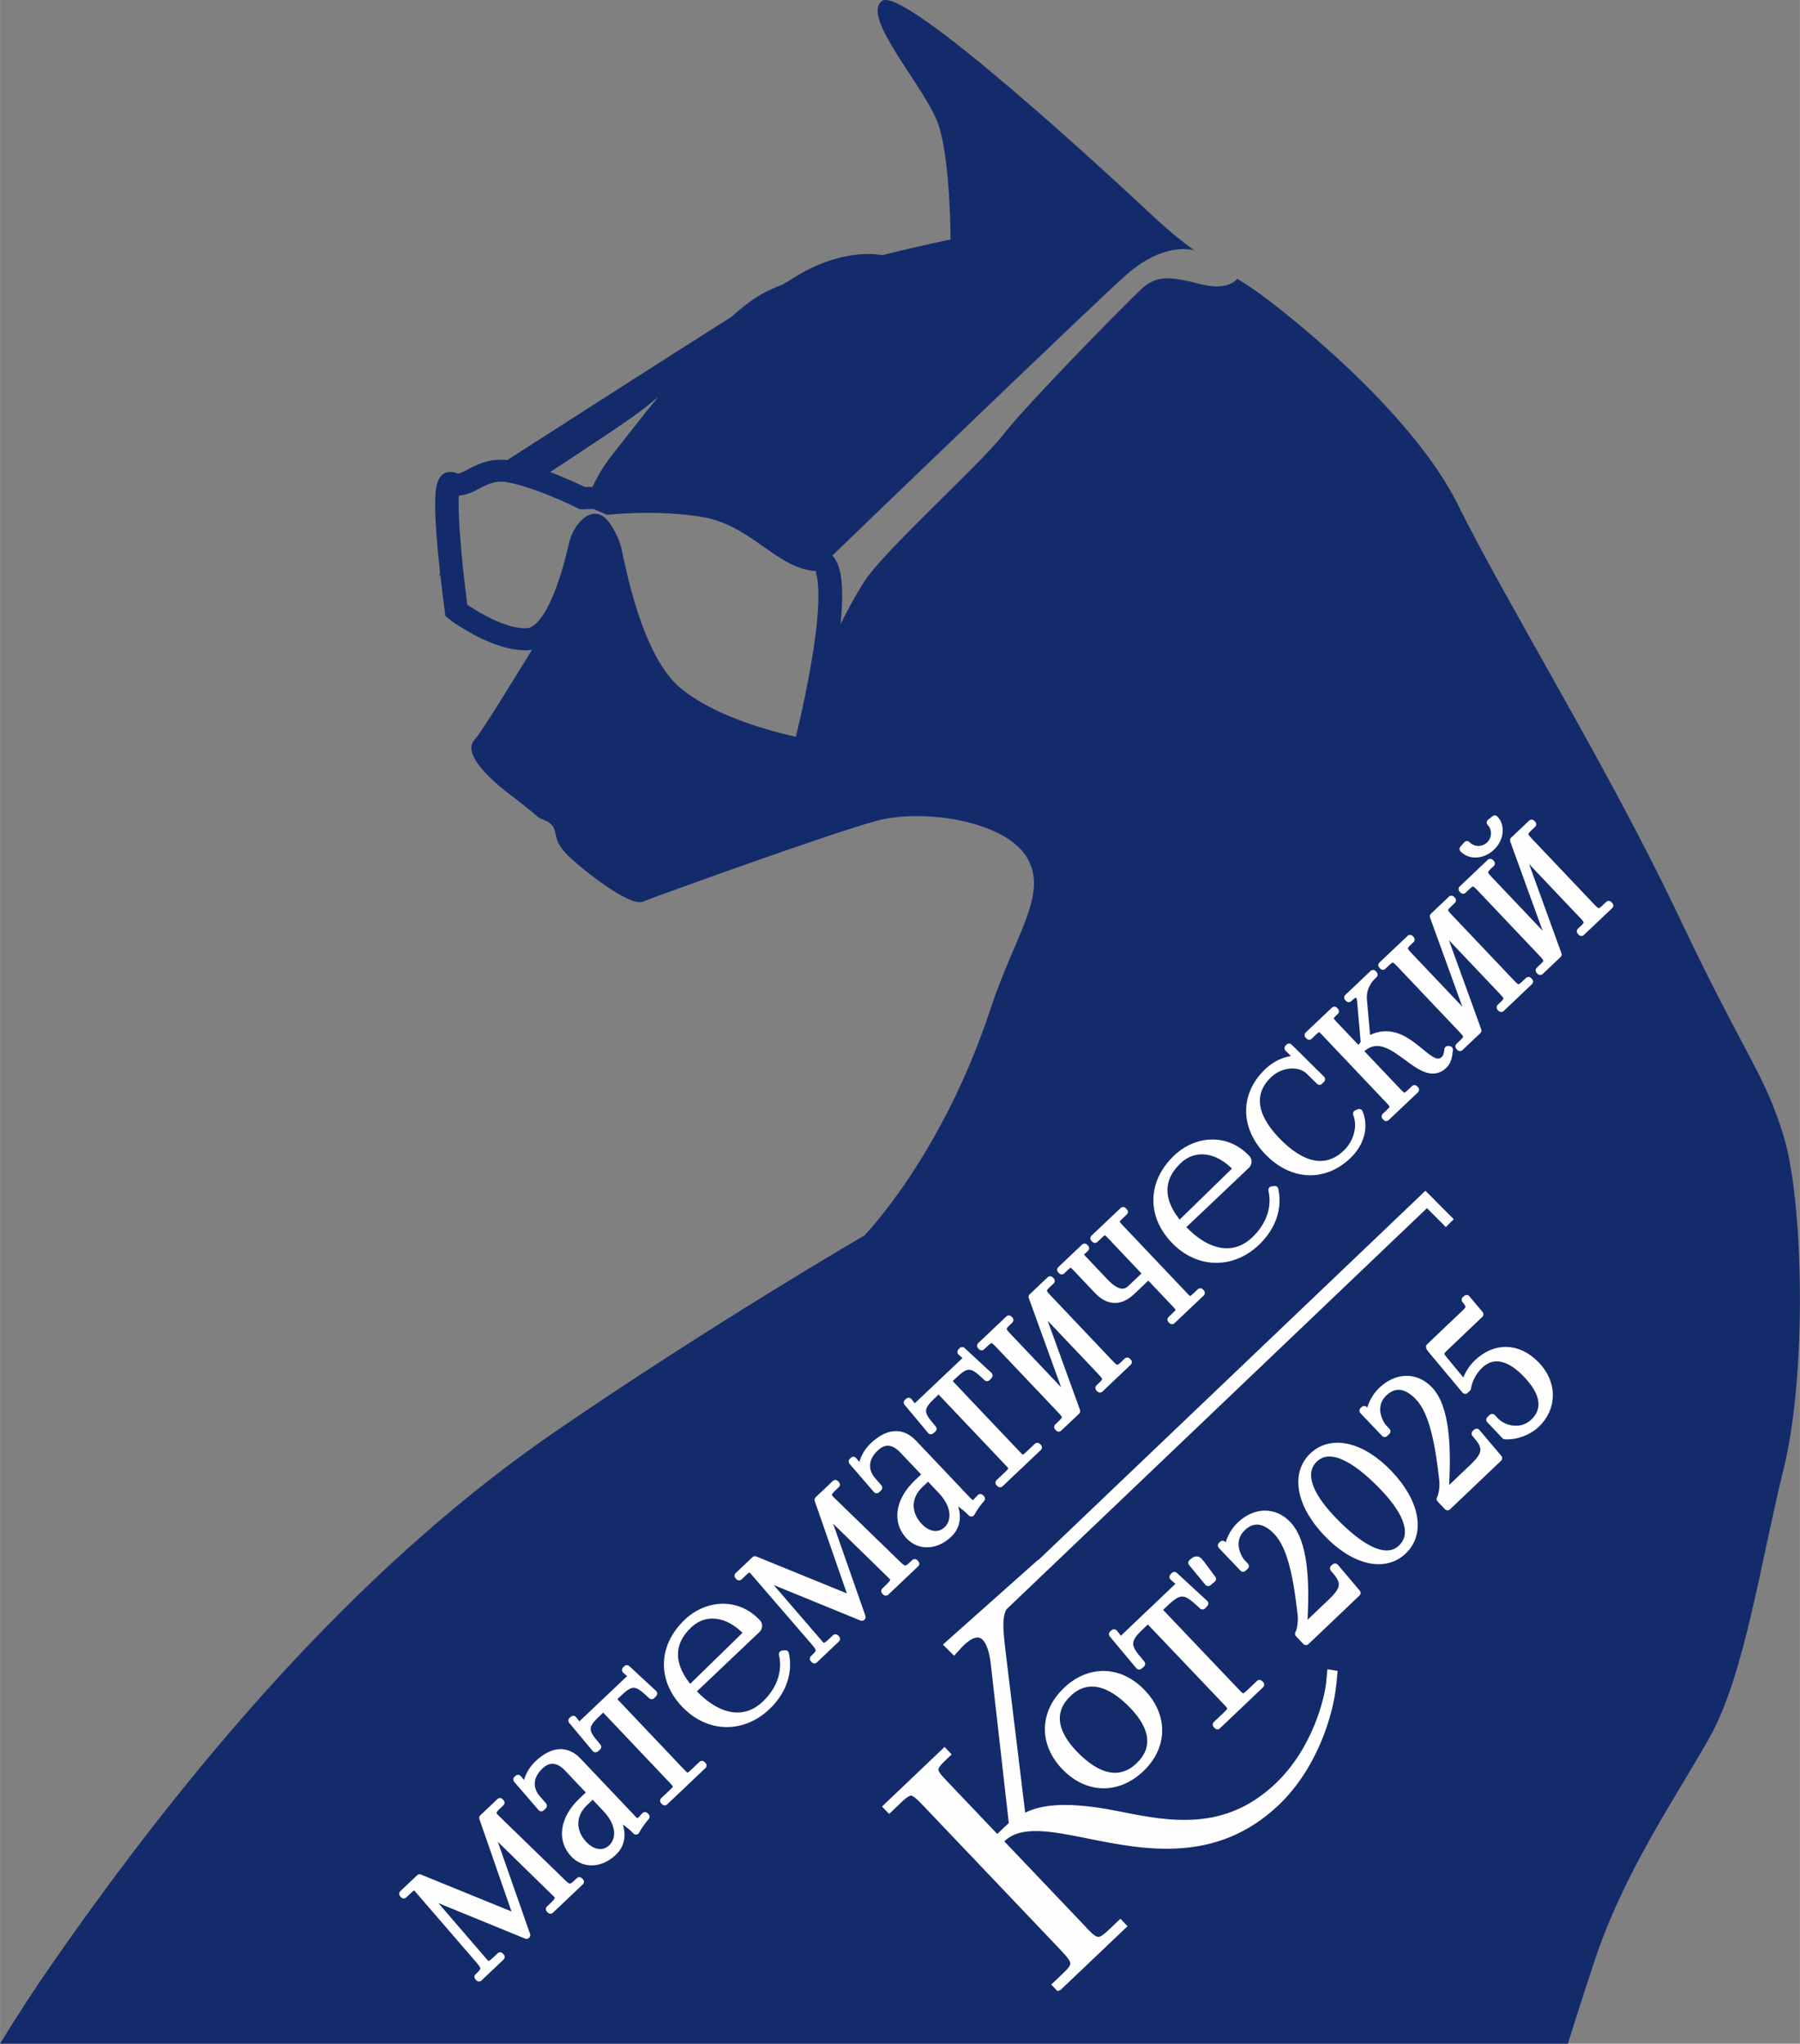
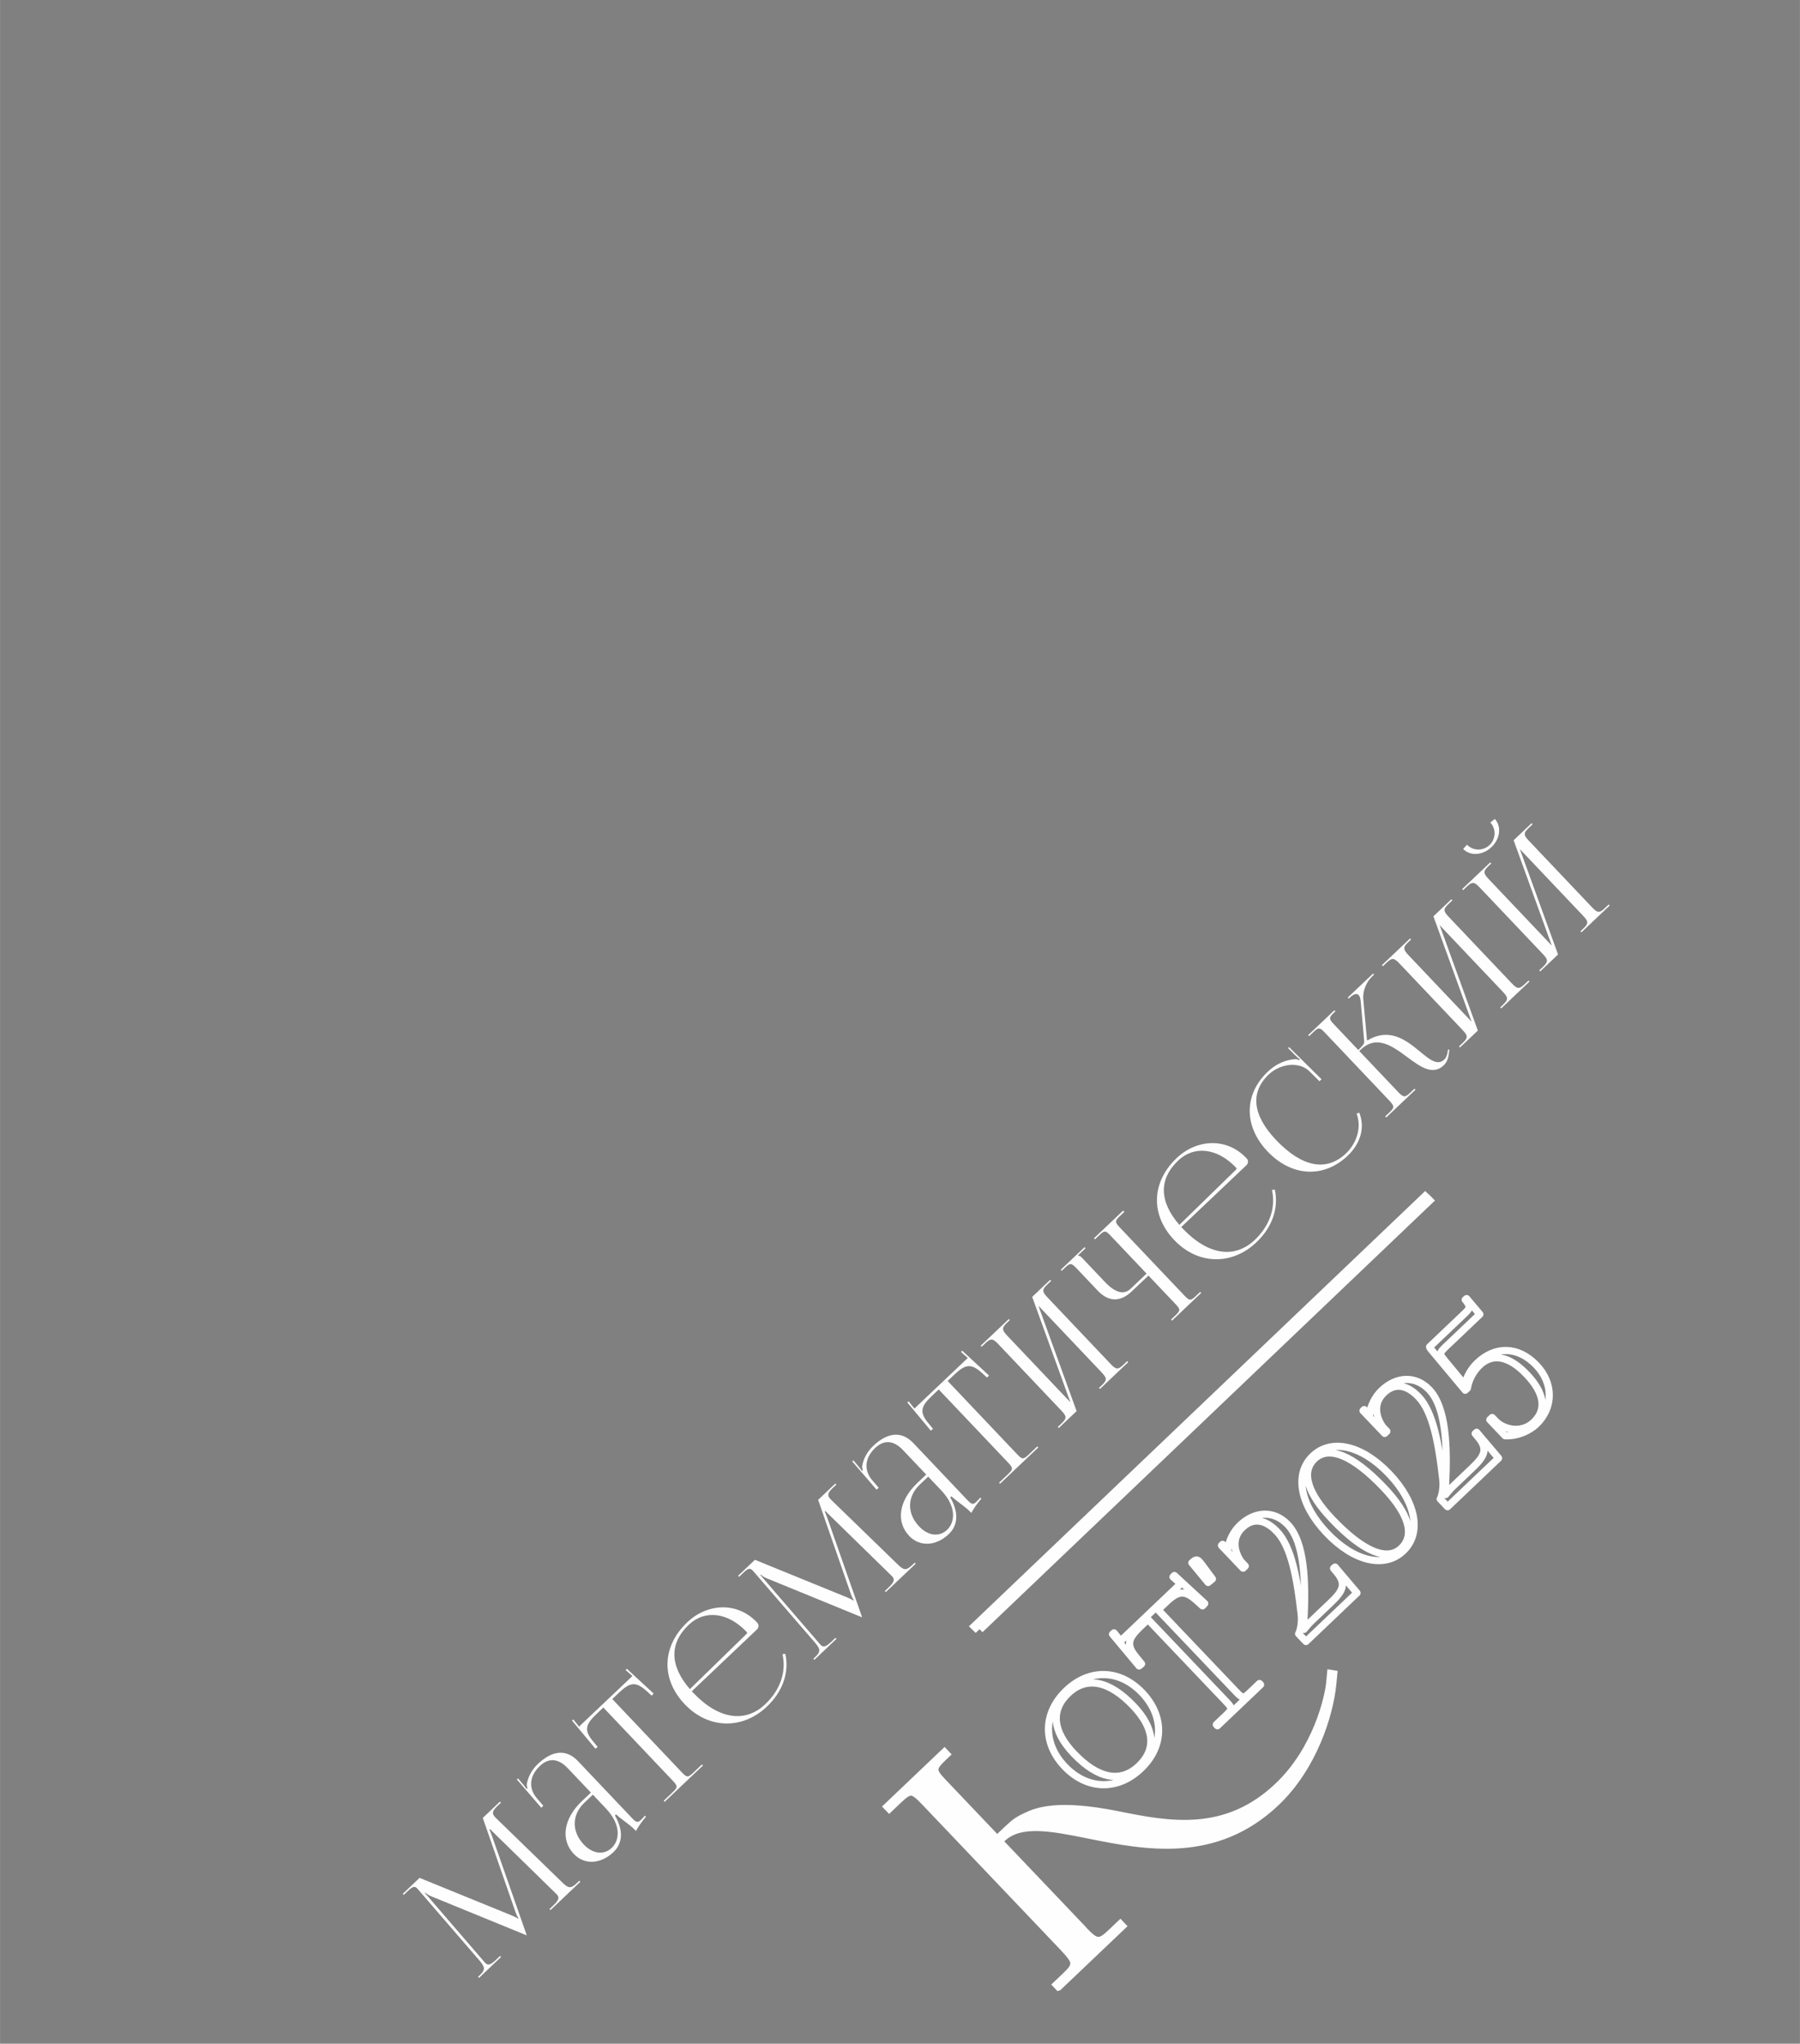
<svg xmlns="http://www.w3.org/2000/svg" xml:space="preserve" width="19.093mm" height="21.679mm" version="1.1" style="shape-rendering:geometricPrecision; text-rendering:geometricPrecision; image-rendering:optimizeQuality; fill-rule:evenodd; clip-rule:evenodd" viewBox="0 0 2129.8 2418.37">
  <rect x="0" y="0" width="2129.8" height="2418.37" fill="#808080" stroke="none" />
  <defs>
    <style type="text/css">
   
    .str1 {stroke:#FEFEFE;stroke-width:8.5;stroke-miterlimit:22.926}
    .str0 {stroke:#FEFEFE;stroke-width:8.5;stroke-linejoin:round;stroke-miterlimit:22.926}
    .fil1 {fill:none;fill-rule:nonzero}
    .fil3 {fill:#FEFEFE}
    .fil0 {fill:#142B6B;fill-rule:nonzero}
    .fil2 {fill:#FEFEFE;fill-rule:nonzero}
   
  </style>
  </defs>
  <g id="Слой_x0020_1">
    <g>
-       <path class="fil0" d="M1855.28 2418.37l-1855.28 0c20.39,-33.29 40.82,-64.69 61.1,-93.88 213.05,-306.79 411,-503.59 596.58,-630.94 185.58,-127.34 364.97,-231.53 364.97,-231.53 0,0 91.71,-93.58 149.21,-267.7 29.49,-89.35 68.85,-136.06 43.33,-179.46 -25.51,-43.42 -122.95,-58.61 -178.62,-43.42 -55.68,15.19 -260.6,89.23 -276.05,95.51 -15.45,6.27 -70.47,-37.07 -88.15,-54.27 -17.69,-17.19 -13.04,-25.9 -17.69,-33.99 -4.65,-8.08 -14.08,-7.99 -19.43,-12.98 -5.34,-5 -27.83,-22.48 -27.83,-22.48 0,0 -65.06,-46 -46.39,-67.3 10.62,-12.1 43.95,-67.67 68.44,-106.99 -1.25,0.19 -2.52,0.32 -3.8,0.4 -1.83,0.11 -3.86,0.15 -6.07,0.1 -2.14,-0.06 -4.15,-0.19 -6.05,-0.37l-0.06 0c-2.25,-0.22 -4.24,-0.48 -5.9,-0.76l0 -0.01c-1.6,-0.27 -3.59,-0.68 -5.9,-1.19 -2,-0.46 -3.86,-0.91 -5.54,-1.39 -1.81,-0.49 -3.73,-1.07 -5.71,-1.72 -2.05,-0.67 -3.82,-1.28 -5.31,-1.83 -1.61,-0.59 -3.39,-1.28 -5.34,-2.09 -3.46,-1.41 -6.75,-2.88 -9.87,-4.36l-0.06 0c-2.76,-1.31 -5.85,-2.89 -9.1,-4.62 -2.45,-1.32 -5.03,-2.76 -7.6,-4.25 -2.86,-1.65 -5.39,-3.19 -7.59,-4.56 -2.25,-1.41 -4.18,-2.65 -5.79,-3.73l0.02 -0.02c-2.42,-1.61 -3.71,-2.48 -4.37,-2.93 -2.99,-2.1 -5.09,-3.74 -5.09,-3.75l-3.51 -3.28 -0.46 -4.75c0,-0.03 -1.24,-8.58 -3.05,-23.26 -0.68,-5.59 -1.48,-12.48 -2.4,-20.74 -1.1,1.68 -1.7,2.6 -1.7,2.6 0,0 0.58,-1.82 1.44,-4.87l-0.48 -4.4c-0.99,-9.28 -1.89,-18.02 -2.52,-25.1 -0.87,-9.78 -1.65,-20.06 -2.2,-30.33 -0.45,-8.34 -0.67,-16.25 -0.6,-23.29 0.09,-8.1 0.61,-14.9 1.71,-19.71 2.77,-12.21 9.39,-18.14 20.93,-15.71l0.22 0.06 0.16 0.03 1.04 0.26 0.17 0.04 0.98 0.36 0.17 0.07 0.27 0.1 0.18 0.08 0.48 0.2 0.07 0.02 0 0 0.38 0.15 0.18 0.04 0 0.01c0.15,0.01 0.36,-0.01 0.61,-0.06 0.77,-0.11 1.75,-0.44 2.88,-0.88 2.39,-0.96 5.12,-2.39 8.03,-3.9l-0.02 -0.02c1.09,-0.57 2.29,-1.19 4.27,-2.2 2.84,-1.44 5.8,-2.86 8.88,-4.11l0.02 0.04c3.54,-1.44 7.15,-2.68 10.8,-3.55l0.01 0.06c4.07,-0.98 8.39,-1.63 12.97,-1.8 3.19,-0.12 6.53,-0.02 9.98,0.36 76.19,-48.89 188.6,-120.91 265.4,-169.6 13.7,-12.28 26.79,-22.18 38.72,-28.48 6.02,-3.19 13.5,-6.45 22.01,-9.74 8.22,-5.12 14.64,-9.05 18.77,-11.49 41.29,-24.42 78.82,-26.76 98.7,-23.15 44.35,-10.98 80.89,-18.57 80.89,-18.57 0,0 0,-91.17 -13.91,-134.58 -13.93,-43.42 -92.86,-128.16 -67.29,-147.61 25.59,-19.44 271.42,208.38 322.45,256.12 16.64,15.58 32.31,28.16 46.9,38.79 -16.76,-3.92 -46.96,-0.35 -80.08,29.03 -38.03,33.71 -306.09,291.94 -347.92,332.26 3.25,3.46 5.73,7.98 7.53,13.42 2.8,8.44 4.02,19.82 4.06,33 0.04,10.58 -0.67,22.34 -1.9,34.67 7.16,-14.42 16.73,-32.38 27.66,-49.6 23.89,-37.59 135.74,-137.16 165.05,-174.76 29.32,-37.59 144.41,-154.44 162.88,-171.72 18.47,-17.27 34.75,-15.24 70.58,-6.09 28.18,7.18 39.67,-2.11 43.3,-6.41 8.99,5.67 17.3,10.98 24.88,16.43 30.16,21.7 180.95,138.92 236.62,251.79 55.68,112.87 178.62,312.57 259.81,484.04 81.19,171.48 102.06,186.67 125.26,262.65 23.19,75.97 27.83,280.01 0,392.87 -27.84,112.88 -46.39,245.29 -88.15,319.08 -41.75,73.8 -102.07,160.63 -136.86,266.99 -9.52,29.07 -20.06,61.22 -30.32,94.63zm-1165.42 -1815.84l-3.57 0.17 -3.27 -1.54c-0.01,0 -3.26,-1.64 -8.73,-4.22 -2.35,-1.1 -5.73,-2.64 -10.58,-4.79 -2.96,-1.31 -6.48,-2.81 -10.6,-4.51 -4.7,-1.95 -9.43,-3.84 -13.96,-5.53l0 -0.01c-4.12,-1.54 -8.48,-3.09 -13.04,-4.6l-0.21 -0.07 -0.2 -0.07 -0.2 -0.07 -0.64 -0.2 -0.2 -0.07 -0.21 -0.07 -0.2 -0.07 -0.21 -0.07 -0.07 -0.02c-3.73,-1.18 -7.55,-2.32 -11.43,-3.35 -4.45,-1.18 -8.75,-2.16 -12.76,-2.88 -3.07,-0.54 -5.88,-0.71 -8.44,-0.62 -2.62,0.1 -5.01,0.46 -7.23,0.99l0 0.06c-2.54,0.6 -4.74,1.33 -6.68,2.12l0 0.04c-2.41,0.98 -4.63,2.04 -6.72,3.09 -0.77,0.39 -2.3,1.19 -3.83,1.99l-0.06 0c-3.66,1.92 -7.12,3.74 -10.69,5.15 -3,1.19 -6.06,2.12 -9.29,2.62 -1.31,0.2 -2.61,0.32 -3.94,0.37 -0.18,2.41 -0.28,5.19 -0.31,8.24 -0.07,6.21 0.17,13.69 0.6,21.88 0.46,8.65 1.24,18.8 2.2,29.42l0.02 0.28 0.02 0.18 0.01 0.27 0.02 0.19 0.02 0.27 0.02 0.18 0.02 0.26 0.02 0.19 0.01 0.26 0.02 0.19 0.02 0.26 0.02 0.19 0.02 0.25 0.01 0.2 0.02 0.25 0.02 0.2 0.02 0.22 0.02 0.21 0.01 0.22 0.02 0.21 0.02 0.22 0.02 0.21 0.02 0.21 0.02 0.21 0.01 0.22 0.02 0.21 0.02 0.21 0.02 0.21 0.01 0.2 0.02 0.22 0.02 0.2 0.01 0.22 0.02 0.19 0.02 0.23 0.02 0.18 0.01 0.23 0.02 0.18 0.02 0.23 0.02 0.18 0.01 0.23 0.02 0.18 0.02 0.23 0.02 0.17 0.02 0.25 0.01 0.16 0.02 0.25 0.02 0.16 0.01 0.25 0.02 0.16 0.02 0.25 0.01 0.15 0.02 0.26 0.02 0.15 0.02 0.25 0.01 0.15 0.02 0.26 0.01 0.13 0.03 0.26 0.01 0.13 0.02 0.26 0.01 0.12 0.03 0.27 0.01 0.12 0.02 0.27 0.01 0.11 0.03 0.27 0 0.11 0.02 0.27 0.02 0.11 0.02 0.27 0.01 0.11 0.02 0.27 0.02 0.1 0.02 0.28 0.01 0.09 0.02 0.28 0.01 0.09 0.02 0.28 0.01 0.09 0.03 0.28 0 0.09 0.03 0.28 0.01 0.08 0.02 0.29 0.01 0.08 0.03 0.28 0 0.08 0.03 0.29 0.01 0.06 0.03 0.29 0 0.07 0.02 0.29 0.01 0.07 0.03 0.29 0 0.06 0.03 0.29 0 0.06 0.03 0.3 0.01 0.04 0.02 0.3 0.01 0.04 0.03 0.3 0 0.04 0.03 0.3 0 0.03 0.03 0.3 0 0.03 0.03 0.3 0 0.03 0.03 0.3 0 0.03 0.03 0.3 0.01 0.03 0.02 0.31 0.01 0.01 0.03 0.31 0 0.02 0.03 0.3 0 0.02 0.03 0.31 0 0.01 0.03 0.31 0 0 0.03 0.32 0 0 0.03 0.31 0 0 0.03 0.31c0.94,8.72 2.07,18.33 3.13,27.02 0.9,7.32 1.72,13.69 2.26,17.99 1.1,0.76 2.04,1.42 2.61,1.78l0.06 0c1.61,1.07 3.36,2.2 5.13,3.31 2.15,1.36 4.43,2.73 6.72,4.06 1.94,1.13 4.18,2.38 6.73,3.74 2.22,1.18 4.86,2.51 8.02,4.02l-0.01 0.02c2.79,1.32 5.62,2.58 8.41,3.71 1.25,0.51 2.72,1.08 4.37,1.7 1.7,0.62 3.16,1.13 4.33,1.52 1.36,0.44 2.82,0.88 4.41,1.32 1.56,0.44 2.98,0.8 4.24,1.08 1.06,0.23 2.44,0.5 4.22,0.79l0.04 0c1.63,0.28 2.96,0.46 3.95,0.56l0 0.01c1.43,0.13 2.71,0.22 3.83,0.25 1.07,0.03 2.29,0 3.66,-0.08 2.22,-0.13 4.46,-1.02 6.67,-2.45 2.96,-1.94 5.89,-4.85 8.75,-8.46 3.28,-4.16 6.32,-9.07 9.12,-14.4 2.84,-5.41 5.56,-11.56 8.09,-18 2.62,-6.64 4.89,-13.23 6.85,-19.48 2.01,-6.39 3.75,-12.57 5.24,-18.15 1.82,-6.85 3.15,-12.3 4.12,-16.35 0.83,-3.39 1.43,-5.9 1.91,-7.51 0.62,-2.14 1.31,-4.03 1.99,-5.64l0.06 0c0.93,-2.19 1.81,-3.99 2.62,-5.47l0.06 0c1.03,-1.83 1.97,-3.37 2.84,-4.63l0.07 -0.06 0.02 -0.04 0.02 -0.03 0.03 -0.03 0.01 -0.03 0.01 -0.01 0.02 -0.02 0.03 -0.04 0 -0.01 0.01 -0.02 0.03 -0.03 0.01 -0.01 0.01 -0.03 0.02 -0.03 0.01 -0.01 0.02 -0.02 0.02 -0.03 0.01 -0.02 0.01 -0.01 0.03 -0.03 0.01 -0.03 0.01 -0.01 0.02 -0.03 0.02 -0.03 0 0 0.02 -0.03 0.03 -0.03 0 -0.01 0.02 -0.02 0.02 -0.04 0.02 -0.03 0.03 -0.03 0.02 -0.03 0.02 -0.03 0 -0.01 0.02 -0.03 0.02 -0.02 0.01 -0.02 0.02 -0.02 0.02 -0.03 0.01 -0.01 0.01 -0.02 0.02 -0.03 0.01 -0.01 0.02 -0.02 0.02 -0.03 0.02 -0.02 0 -0.01 0.02 -0.03 0.02 -0.03 0.01 0 0.02 -0.04 0.02 -0.02 0 -0.01 0.02 -0.02 0.02 -0.03 0.03 -0.04 0.02 -0.03 0.02 -0.03 0.03 -0.03 0 0 0.01 -0.03 0.03 -0.03 0 0 0.02 -0.03 0.02 -0.03 0.01 0 0.02 -0.03 0.01 -0.03 0.02 -0.01 0.01 -0.02 0.02 -0.03 0.01 -0.01 0.01 -0.02 0.03 -0.03 0.01 -0.01 0 -0.02 0.03 -0.02 0.02 -0.03 0 0 0.02 -0.03 0.02 -0.03 0.01 0 0.02 -0.03 0.02 -0.03 0.02 -0.03 0.02 -0.03 0 0 0.03 -0.03c0.57,-0.76 1.14,-1.47 1.67,-2.09 1.07,-1.27 2.23,-2.49 3.44,-3.63 1.29,-1.22 2.63,-2.3 3.93,-3.2 1.73,-1.19 3.51,-2.14 5.3,-2.78 3.23,-1.18 6.53,-1.47 9.74,-0.76l0.06 0.06c2.6,0.59 5.08,1.84 7.34,3.68l0.01 0c1.17,0.96 2.42,2.18 3.66,3.6l0.07 0.04c1.06,1.22 2.13,2.58 3.16,4.04l-0.01 0c0.88,1.24 1.87,2.74 2.91,4.44l0.06 0.06c0.88,1.46 1.89,3.23 2.96,5.28l0.06 0c0.84,1.62 1.73,3.45 2.63,5.51l0 0.04c1.03,2.3 1.9,4.43 2.53,6.27 0.6,1.72 1.24,3.84 1.89,6.35l0.06 0c0.46,1.78 1.07,4.65 1.89,8.51 1.1,5.18 2.6,12.17 4.31,19.5 1.6,6.88 3.5,14.61 5.69,22.73 2.32,8.59 4.87,17.39 7.62,25.79 2.78,8.51 6.03,17.51 9.84,26.81 3.64,8.87 7.63,17.52 11.98,25.56 4.33,7.99 9.11,15.55 14.39,22.37 5.05,6.51 10.52,12.25 16.4,16.86 2.22,1.75 4.42,3.39 6.57,4.93 1.97,1.41 4.27,2.96 6.85,4.63l-0.02 0.02c2.55,1.66 4.94,3.15 7.15,4.47 2.38,1.41 4.85,2.82 7.4,4.22 2.07,1.14 4.64,2.48 7.62,3.98 3.19,1.63 5.77,2.89 7.78,3.84 2.51,1.18 5.14,2.36 7.86,3.56 2.38,1.05 5.1,2.19 8.11,3.41 5.06,2.06 10.51,4.12 16.14,6.14 5.83,2.06 11.01,3.8 15.63,5.27 4.72,1.48 9.81,2.98 14.97,4.42 4.77,1.34 9.28,2.52 13.45,3.57 5.33,1.33 9,2.21 11.51,2.78 0.93,0.21 2.16,0.48 3.59,0.78 1.19,-4.94 2.69,-11.26 4.38,-18.64 2.23,-9.79 4.74,-21.17 7.16,-33.13 2.55,-12.59 5.09,-25.92 7.26,-39.02 2.42,-14.58 4.54,-29.43 5.97,-43.51 1.24,-12.1 1.95,-23.54 1.92,-33.57 -0.03,-10.63 -0.89,-19.43 -2.86,-25.38 -0.58,-1.74 0.77,-2.47 0.44,-2.72l-0.69 -0.03 -0.28 0 -1.06 -0.09 -0.32 -0.06 -1.04 -0.09 -0.39 -0.06 -1.05 -0.13 -0.21 0 -1.04 -0.13 -0.33 -0.06 -1.04 -0.17 -0.26 -0.06 -1.02 -0.18 -0.28 -0.04 -1.05 -0.22 -0.16 -0.04c-5.68,-1.19 -11.18,-3.1 -16.61,-5.54l-0.06 0c-4.99,-2.24 -10,-5.03 -15.08,-8.17 -6.85,-4.23 -13.49,-8.89 -20.4,-13.77 -2.13,-1.51 -4.47,-3.15 -8.11,-5.67 -4.54,-3.13 -9.3,-6.34 -14.46,-9.53 -4.87,-3.02 -9.94,-5.91 -15.19,-8.51 -5.05,-2.51 -10.37,-4.8 -15.97,-6.73 -5.54,-1.92 -11.29,-3.46 -17.22,-4.52 -6.3,-1.12 -12.85,-2.02 -19.45,-2.76l-0.06 0c-7.49,-0.83 -14.65,-1.39 -21.4,-1.75 -6.84,-0.38 -13.11,-0.58 -18.79,-0.66 -5.99,-0.07 -11.7,-0.03 -16.97,0.07 -4.79,0.09 -9.55,0.27 -13.99,0.48 -3.39,0.16 -7.2,0.4 -10.7,0.65 -6.45,0.45 -10.59,0.85 -10.6,0.85l-2.89 0 -2.87 -1.23 -13.05 -5.56 -12.38 0.54zm11.18 -26.49c6.24,-12.94 13.58,-25.32 22.38,-36.54 16.31,-20.82 35.23,-45.18 55.16,-69.61 -3.71,2.91 -6.95,5.53 -9.59,7.81 -19.97,17.07 -71.5,49.96 -117.95,80.89 4.87,1.85 9.33,3.61 13.29,5.27 3.68,1.52 7.52,3.17 11.24,4.82 3.47,1.53 7.44,3.36 11.12,5.09 2.29,1.07 4.17,1.97 5.62,2.68l8.73 -0.39zm-151.02 137.41c0,0 0.44,0.26 1.93,1.31l-5.86 7.41 -10.66 13.45 14.59 -22.17zm-19.68 18.42l9.83 -9.2 9.85 -9.21 -19.68 18.42z" />
-     </g>
+       </g>
    <g>
-       <path class="fil1 str0" d="M566.74 2340.49l26.14 -24.8 -1.15 -1.23 -4.89 4.63c-7.42,7.05 -9.94,6.6 -13.06,3.31 -0.84,-0.88 -1.74,-1.96 -2.79,-3.21l-64.05 -74.33c-2.19,-2.57 -3.09,-3.51 -4.24,-4.73l0.52 -0.51c0.4,0.4 3.11,2.72 6.91,4.27l111.45 45.61 1.31 0.56 0.27 -0.26 -0.5 -1.33 -40.5 -115.72c-1.48,-3.99 -2.72,-7.2 -3.1,-7.6l0.8 -0.77c1.42,1.47 3.35,3.51 5.79,5.83l70.43 68.82c0.85,0.8 1.63,1.56 2.35,2.31 3.05,3.22 4.02,6.03 -3.45,13.11l-4.86 4.63 1.16 1.22 35.36 -33.54 -1.16 -1.22 -2.99 2.84c-7.45,7.05 -10.18,6.07 -17.79,-1.41l-74.94 -72.77c-1.37,-1.32 -2.6,-2.47 -3.63,-3.56 -3.75,-3.95 -4.63,-6.88 1.96,-13.13l4.62 -4.37 -1.17 -1.23 -20.31 19.29 38.52 110.89c0.99,2.94 2.87,6.82 3.64,7.63l-0.67 0.64c-0.77,-0.83 -3.77,-2.34 -7.56,-3.89l-108.72 -44.34 -19.9 18.89 1.15 1.23 5.42 -5.14c5.83,-5.53 7.96,-5.18 10.88,-2.1 0.77,0.8 1.62,1.83 2.58,2.99l70.47 81.61c6.79,7.98 7.64,11.03 0.74,17.59l-2.18 2.05 1.16 1.23zm132.4 -219.25l-10.59 10.02c-21.79,20.67 -25.6,45.71 -9.56,62.61 12.64,13.35 32.04,11.82 46.67,-2.06 9.76,-9.26 13.29,-23.41 1.94,-43.53l1.35 -1.29c2.09,2.07 5.62,4.84 9.5,7.73 4.76,3.53 9.82,7.51 13,10.84l1.03 1.07c2.69,-4.9 5.95,-10.02 11.86,-16.91l-1.23 -1.16 -2.16 2.32c0,0 -1.76,1.94 -2.58,2.71 -4.07,3.85 -5.88,2.74 -11.03,-2.68l-63.46 -66.92c-13.54,-14.27 -29.99,-13.24 -47.5,3.37 -8.13,7.71 -11.8,16.59 -13.06,23.69 -0.29,1.58 0.55,4.63 0.79,5.18l-1.19 0.61c-0.64,-1.18 -1.91,-2.82 -3.57,-4.84l-6.41 -7.55 -1.34 1.27 28.82 33.38 2.41 -2.32 -7.55 -8.79c-9.48,-10.99 -9.86,-25.6 3.55,-38.32 10.37,-9.86 21.79,-9.05 32.81,2.58l27.51 28.99zm2.31 2.44l15.42 16.25c18.37,19.38 16.44,37.68 6.96,46.67 -9.28,8.81 -22.5,7.22 -33.05,-3.9 -14.64,-15.45 -14.35,-35.31 0.78,-49.65l9.89 -9.37zm85.02 8.39l45.26 -42.93 -1.16 -1.2 -10.02 9.49c-6.5,6.17 -7.83,6.14 -14,-0.37l-82.1 -86.56 7.86 -7.45c12.98,-12.34 19.79,-13.87 33.05,-1.77l5.7 5.2 2.3 -2.47 -31.71 -29.37 -1.41 1.52 8.04 7.12 -63.14 59.87 -6.82 -8.53 -1.57 1.32 27.78 33.37 2.6 -2.16 -4.9 -5.96c-11.65,-13.64 -9.49,-20.6 3.51,-32.93l8.13 -7.72 82.1 86.58c6.17,6.5 6.14,7.82 -0.37,13.98l-10.3 9.78 1.15 1.22zm32.06 -130.76l77.09 -73.12c2.29,-2.18 2.52,-5.74 0.47,-7.91l-0.65 -0.68c-23.37,-24.62 -58.71,-22.29 -82.28,0.08 -30.01,28.47 -31.23,67.19 -3.09,96.86 28.52,30.07 68.82,29.95 97.25,2.97 19.24,-18.25 26.57,-40.77 21.91,-62.47l-3.37 0.37c4.62,20.63 -2.24,42 -20.44,59.26 -23.18,21.99 -54.62,18.66 -85.35,-13.73 -0.55,-0.57 -1.05,-1.12 -1.55,-1.62zm-2.22 -2.53c-23.97,-27.66 -24.52,-54.2 -1.37,-76.16 19.1,-18.12 46.48,-14.76 68.45,8.41 0.78,0.83 0.75,1.62 0.08,2.25l-67.15 65.49zm147.24 -34.66l26.15 -24.8 -1.16 -1.22 -4.87 4.62c-7.44,7.05 -9.94,6.6 -13.07,3.31 -0.83,-0.88 -1.74,-1.96 -2.78,-3.2l-64.06 -74.33c-2.19,-2.58 -3.08,-3.53 -4.25,-4.73l0.55 -0.52c0.38,0.4 3.1,2.73 6.89,4.27l111.44 45.61 1.32 0.56 0.27 -0.26 -0.49 -1.33 -40.53 -115.7c-1.47,-4.02 -2.71,-7.22 -3.1,-7.62l0.83 -0.77c1.41,1.48 3.32,3.51 5.78,5.83l70.42 68.82c0.86,0.8 1.65,1.56 2.35,2.31 3.07,3.23 4.03,6.06 -3.42,13.11l-4.87 4.64 1.15 1.2 35.37 -33.53 -1.16 -1.22 -2.98 2.83c-7.45,7.06 -10.21,6.07 -17.79,-1.41l-74.95 -72.77c-1.37,-1.32 -2.6,-2.47 -3.64,-3.56 -3.73,-3.95 -4.62,-6.88 1.97,-13.13l4.61 -4.36 -1.15 -1.23 -20.34 19.28 38.54 110.9c0.98,2.93 2.84,6.8 3.61,7.63l-0.67 0.62c-0.77,-0.8 -3.76,-2.34 -7.56,-3.89l-108.7 -44.33 -19.91 18.89 1.16 1.22 5.41 -5.14c5.83,-5.52 7.98,-5.15 10.89,-2.09 0.77,0.8 1.61,1.83 2.57,2.98l70.48 81.62c6.79,7.96 7.63,11.03 0.71,17.58l-2.16 2.05 1.16 1.23zm132.39 -219.25l-10.56 10.02c-21.79,20.68 -25.61,45.71 -9.58,62.64 12.66,13.33 32.05,11.8 46.68,-2.07 9.75,-9.25 13.3,-23.43 1.93,-43.54l1.37 -1.29c2.07,2.07 5.61,4.85 9.49,7.73 4.77,3.54 9.83,7.51 12.98,10.84l1.04 1.08c2.69,-4.9 5.95,-10.01 11.87,-16.92l-1.23 -1.16 -2.18 2.33c0,0 -1.77,1.93 -2.58,2.7 -4.07,3.86 -5.88,2.74 -11.02,-2.67l-63.48 -66.93c-13.52,-14.26 -29.97,-13.23 -47.5,3.38 -8.13,7.71 -11.79,16.59 -13.04,23.68 -0.3,1.58 0.55,4.64 0.78,5.18l-1.19 0.64c-0.64,-1.2 -1.92,-2.83 -3.57,-4.85l-6.4 -7.56 -1.36 1.28 28.82 33.39 2.43 -2.34 -7.56 -8.78c-9.48,-11 -9.87,-25.61 3.54,-38.33 10.4,-9.85 21.81,-9.05 32.82,2.59l27.5 28.98zm2.32 2.44l15.42 16.25c18.37,19.38 16.44,37.69 6.96,46.7 -9.28,8.79 -22.49,7.2 -33.04,-3.93 -14.66,-15.44 -14.36,-35.28 0.78,-49.65l9.88 -9.37zm85.04 8.39l45.25 -42.91 -1.15 -1.22 -10.04 9.5c-6.49,6.16 -7.82,6.14 -13.98,-0.37l-82.11 -86.58 7.85 -7.45c13.01,-12.32 19.79,-13.87 33.08,-1.76l5.69 5.2 2.3 -2.47 -31.71 -29.37 -1.42 1.51 8.05 7.13 -63.13 59.87 -6.82 -8.54 -1.58 1.32 27.79 33.37 2.58 -2.16 -4.89 -5.96c-11.65,-13.64 -9.48,-20.6 3.5,-32.92l8.14 -7.72 82.11 86.56c6.16,6.5 6.12,7.82 -0.38,14l-10.31 9.76 1.17 1.22zm69.43 -65.86l21.14 -20.03 -45.18 -124.69 74.53 78.58c6.17,6.51 7.28,9.05 0.78,15.2l-3.65 3.48 1.15 1.22 33.47 -31.74 -1.17 -1.23 -4.86 4.63c-6.5,6.17 -8.97,4.92 -15.15,-1.6l-74.14 -78.16c-6.17,-6.5 -7.28,-9.04 -0.79,-15.19l4.89 -4.63 -1.16 -1.22 -21.27 20.17 45.18 124.69 -74.53 -78.59c-6.17,-6.5 -7.15,-9.16 -0.65,-15.33l3.53 -3.35 -1.16 -1.22 -33.33 31.6 1.17 1.22 4.73 -4.5c6.5,-6.16 8.98,-4.91 15.15,1.58l74.14 78.16c6.16,6.53 7.28,9.05 0.78,15.22l-4.74 4.48 1.16 1.23zm134.04 -127.14l34.56 -32.76 -1.16 -1.23 -4.74 4.5c-6.5,6.17 -7.83,6.4 -13.99,-0.1l-76.46 -80.61c-6.17,-6.49 -5.86,-7.82 0.64,-13.99l4.74 -4.48 -1.42 -1.48 -34.55 32.75 1.16 1.23 4.75 -4.5c6.49,-6.17 7.7,-6.27 13.85,0.22l42.52 44.84 -18.96 17.99c-7.85,7.45 -18.22,4.66 -30.16,-7.92l-27.36 -28.87c-2.06,-2.16 -2.72,-2.32 -4.56,-2.38l-0.25 -0.27 9.07 -8.6 -1.16 -1.22 -28.18 26.73 1.16 1.22 3.51 -3.35c6.5,-6.16 7.82,-6.14 14,0.37l25.18 26.56c12.58,13.27 26.58,13.63 39.86,1.05l20.05 -19.02 32 33.73c6.16,6.5 5.99,7.7 -0.51,13.85l-4.74 4.51 1.15 1.22zm10.93 -110.73l77.09 -73.11c2.29,-2.19 2.52,-5.73 0.47,-7.92l-0.65 -0.67c-23.37,-24.63 -58.71,-22.29 -82.28,0.07 -30.01,28.47 -31.23,67.2 -3.09,96.87 28.51,30.07 68.82,29.94 97.25,2.96 19.24,-18.25 26.57,-40.76 21.91,-62.47l-3.37 0.38c4.62,20.61 -2.24,42 -20.44,59.26 -23.18,21.98 -54.62,18.66 -85.35,-13.73 -0.55,-0.57 -1.05,-1.1 -1.55,-1.63zm-2.22 -2.53c-23.97,-27.65 -24.52,-54.2 -1.38,-76.16 19.11,-18.12 46.49,-14.74 68.46,8.42 0.78,0.81 0.75,1.62 0.08,2.24l-67.15 65.49zm104.24 -87.02c28.51,30.07 66.5,32.14 94.95,5.15 14.22,-13.51 21.16,-32.48 13.64,-51.02l-3.13 1.28c6.15,15.84 0.32,34.84 -12.55,47.03 -23.16,21.98 -52.17,16.34 -82.91,-16.05 -27.73,-29.23 -30.71,-56.3 -8.5,-77.37 13.41,-12.72 35.52,-15.67 47.77,-4.13l12.29 12.15 2.36 -2.39 -38.34 -37.98 -1.19 1.18 9.62 9.59c1.32,1.32 2.84,2.72 4.13,3.55l-0.68 1.16c-1.17,-0.68 -2.74,-1.25 -4.07,-1.29 -12.44,0.61 -23.93,6.24 -33,14.85 -28.39,26.92 -28.53,64.62 -0.39,94.29zm140.48 -40.08l34.59 -32.81 -1.17 -1.23 -4.74 4.51c-6.5,6.16 -8.12,6.17 -15.32,-1.43l-45.23 -47.68 1.66 -1.58c18.93,-17.95 37.39,-4.36 55.24,8.86 15.44,11.43 30.02,22.01 43.07,9.63 3.47,-3.29 5.66,-8.46 6.21,-15.46l0.44 -2.98 -1.66 -0.23 -0.42 3.09c-0.7,4.25 -2.09,7.02 -3.93,8.75 -8.03,7.63 -17.25,0.09 -28.66,-9.34 -16.86,-13.87 -36.01,-28.81 -62.2,-13.33l-0.65 -0.4 -4.28 -47.67c-1.12,-12.57 5.04,-22.53 11.05,-28.24l1.62 -1.53 -1.15 -1.23 -29.95 28.4 1.17 1.24 1.22 -1.17c4.17,-3.96 8.07,-5.56 10.5,-2.99 1.25,1.32 2.11,3.71 2.45,7.42l4.14 47.29c0.28,2.82 -2.14,5.64 -7.02,10.27l-28.91 -30.49c-6.18,-6.5 -5.95,-7.99 0.56,-14.16l1.22 -1.16 -1.16 -1.22 -30.99 29.4 1.15 1.22 4.73 -4.5c6.51,-6.17 7.75,-6.07 13.93,0.44l75.28 79.38c7.22,7.59 7.3,9.05 0.86,15.14l-4.81 4.56 1.17 1.23zm87.31 -82.83l21.14 -20.03 -45.18 -124.69 74.53 78.57c6.17,6.51 7.28,9.05 0.78,15.22l-3.66 3.48 1.15 1.2 33.47 -31.73 -1.15 -1.23 -4.89 4.63c-6.48,6.16 -8.97,4.91 -15.14,-1.6l-74.15 -78.16c-6.16,-6.5 -7.27,-9.04 -0.77,-15.19l4.87 -4.64 -1.16 -1.2 -21.26 20.17 45.17 124.68 -74.54 -78.58c-6.16,-6.5 -7.13,-9.17 -0.62,-15.34l3.51 -3.34 -1.15 -1.22 -33.33 31.6 1.15 1.22 4.75 -4.5c6.49,-6.16 8.97,-4.92 15.13,1.58l74.15 78.16c6.17,6.51 7.28,9.05 0.78,15.2l-4.73 4.5 1.15 1.23zm94.91 -90.02l21.13 -20.03 -45.17 -124.68 74.52 78.57c6.18,6.5 7.3,9.05 0.79,15.22l-3.66 3.47 1.15 1.23 33.47 -31.74 -1.16 -1.23 -4.87 4.62c-6.5,6.17 -8.97,4.92 -15.14,-1.58l-74.15 -78.16c-6.16,-6.5 -7.27,-9.04 -0.77,-15.2l4.86 -4.62 -1.16 -1.23 -21.27 20.18 45.19 124.67 -74.54 -78.57c-6.16,-6.5 -7.14,-9.18 -0.65,-15.34l3.54 -3.34 -1.17 -1.23 -33.31 31.6 1.15 1.23 4.73 -4.5c6.5,-6.16 8.99,-4.92 15.15,1.58l74.15 78.16c6.17,6.5 7.28,9.05 0.78,15.22l-4.73 4.48 1.15 1.22zm-91.14 -144.91c8.25,8.69 23.16,7.64 33.48,-2.14 10.32,-9.79 12.16,-24.63 3.92,-33.32l-5.25 4.21c6.96,7.35 6.67,19.42 -0.97,26.67 -7.63,7.24 -19.7,6.89 -26.67,-0.45l-4.5 5.03z" />
      <path id="_1" class="fil2" d="M566.74 2340.49l26.14 -24.8 -1.15 -1.23 -4.89 4.63c-7.42,7.05 -9.94,6.6 -13.06,3.31 -0.84,-0.88 -1.74,-1.96 -2.79,-3.21l-64.05 -74.33c-2.19,-2.57 -3.09,-3.51 -4.24,-4.73l0.52 -0.51c0.4,0.4 3.11,2.72 6.91,4.27l111.45 45.61 1.31 0.56 0.27 -0.26 -0.5 -1.33 -40.5 -115.72c-1.48,-3.99 -2.72,-7.2 -3.1,-7.6l0.8 -0.77c1.42,1.47 3.35,3.51 5.79,5.83l70.43 68.82c0.85,0.8 1.63,1.56 2.35,2.31 3.05,3.22 4.02,6.03 -3.45,13.11l-4.86 4.63 1.16 1.22 35.36 -33.54 -1.16 -1.22 -2.99 2.84c-7.45,7.05 -10.18,6.07 -17.79,-1.41l-74.94 -72.77c-1.37,-1.32 -2.6,-2.47 -3.63,-3.56 -3.75,-3.95 -4.63,-6.88 1.96,-13.13l4.62 -4.37 -1.17 -1.23 -20.31 19.29 38.52 110.89c0.99,2.94 2.87,6.82 3.64,7.63l-0.67 0.64c-0.77,-0.83 -3.77,-2.34 -7.56,-3.89l-108.72 -44.34 -19.9 18.89 1.15 1.23 5.42 -5.14c5.83,-5.53 7.96,-5.18 10.88,-2.1 0.77,0.8 1.62,1.83 2.58,2.99l70.47 81.61c6.79,7.98 7.64,11.03 0.74,17.59l-2.18 2.05 1.16 1.23zm132.4 -219.25l-10.59 10.02c-21.79,20.67 -25.6,45.71 -9.56,62.61 12.64,13.35 32.04,11.82 46.67,-2.06 9.76,-9.26 13.29,-23.41 1.94,-43.53l1.35 -1.29c2.09,2.07 5.62,4.84 9.5,7.73 4.76,3.53 9.82,7.51 13,10.84l1.03 1.07c2.69,-4.9 5.95,-10.02 11.86,-16.91l-1.23 -1.16 -2.16 2.32c0,0 -1.76,1.94 -2.58,2.71 -4.07,3.85 -5.88,2.74 -11.03,-2.68l-63.46 -66.92c-13.54,-14.27 -29.99,-13.24 -47.5,3.37 -8.13,7.71 -11.8,16.59 -13.06,23.69 -0.29,1.58 0.55,4.63 0.79,5.18l-1.19 0.61c-0.64,-1.18 -1.91,-2.82 -3.57,-4.84l-6.41 -7.55 -1.34 1.27 28.82 33.38 2.41 -2.32 -7.55 -8.79c-9.48,-10.99 -9.86,-25.6 3.55,-38.32 10.37,-9.86 21.79,-9.05 32.81,2.58l27.51 28.99zm2.31 2.44l15.42 16.25c18.37,19.38 16.44,37.68 6.96,46.67 -9.28,8.81 -22.5,7.22 -33.05,-3.9 -14.64,-15.45 -14.35,-35.31 0.78,-49.65l9.89 -9.37zm85.02 8.39l45.26 -42.93 -1.16 -1.2 -10.02 9.49c-6.5,6.17 -7.83,6.14 -14,-0.37l-82.1 -86.56 7.86 -7.45c12.98,-12.34 19.79,-13.87 33.05,-1.77l5.7 5.2 2.3 -2.47 -31.71 -29.37 -1.41 1.52 8.04 7.12 -63.14 59.87 -6.82 -8.53 -1.57 1.32 27.78 33.37 2.6 -2.16 -4.9 -5.96c-11.65,-13.64 -9.49,-20.6 3.51,-32.93l8.13 -7.72 82.1 86.58c6.17,6.5 6.14,7.82 -0.37,13.98l-10.3 9.78 1.15 1.22zm32.06 -130.76l77.09 -73.12c2.29,-2.18 2.52,-5.74 0.47,-7.91l-0.65 -0.68c-23.37,-24.62 -58.71,-22.29 -82.28,0.08 -30.01,28.47 -31.23,67.19 -3.09,96.86 28.52,30.07 68.82,29.95 97.25,2.97 19.24,-18.25 26.57,-40.77 21.91,-62.47l-3.37 0.37c4.62,20.63 -2.24,42 -20.44,59.26 -23.18,21.99 -54.62,18.66 -85.35,-13.73 -0.55,-0.57 -1.05,-1.12 -1.55,-1.62zm-2.22 -2.53c-23.97,-27.66 -24.52,-54.2 -1.37,-76.16 19.1,-18.12 46.48,-14.76 68.45,8.41 0.78,0.83 0.75,1.62 0.08,2.25l-67.15 65.49zm147.24 -34.66l26.15 -24.8 -1.16 -1.22 -4.87 4.62c-7.44,7.05 -9.94,6.6 -13.07,3.31 -0.83,-0.88 -1.74,-1.96 -2.78,-3.2l-64.06 -74.33c-2.19,-2.58 -3.08,-3.53 -4.25,-4.73l0.55 -0.52c0.38,0.4 3.1,2.73 6.89,4.27l111.44 45.61 1.32 0.56 0.27 -0.26 -0.49 -1.33 -40.53 -115.7c-1.47,-4.02 -2.71,-7.22 -3.1,-7.62l0.83 -0.77c1.41,1.48 3.32,3.51 5.78,5.83l70.42 68.82c0.86,0.8 1.65,1.56 2.35,2.31 3.07,3.23 4.03,6.06 -3.42,13.11l-4.87 4.64 1.15 1.2 35.37 -33.53 -1.16 -1.22 -2.98 2.83c-7.45,7.06 -10.21,6.07 -17.79,-1.41l-74.95 -72.77c-1.37,-1.32 -2.6,-2.47 -3.64,-3.56 -3.73,-3.95 -4.62,-6.88 1.97,-13.13l4.61 -4.36 -1.15 -1.23 -20.34 19.28 38.54 110.9c0.98,2.93 2.84,6.8 3.61,7.63l-0.67 0.62c-0.77,-0.8 -3.76,-2.34 -7.56,-3.89l-108.7 -44.33 -19.91 18.89 1.16 1.22 5.41 -5.14c5.83,-5.52 7.98,-5.15 10.89,-2.09 0.77,0.8 1.61,1.83 2.57,2.98l70.48 81.62c6.79,7.96 7.63,11.03 0.71,17.58l-2.16 2.05 1.16 1.23zm132.39 -219.25l-10.56 10.02c-21.79,20.68 -25.61,45.71 -9.58,62.64 12.66,13.33 32.05,11.8 46.68,-2.07 9.75,-9.25 13.3,-23.43 1.93,-43.54l1.37 -1.29c2.07,2.07 5.61,4.85 9.49,7.73 4.77,3.54 9.83,7.51 12.98,10.84l1.04 1.08c2.69,-4.9 5.95,-10.01 11.87,-16.92l-1.23 -1.16 -2.18 2.33c0,0 -1.77,1.93 -2.58,2.7 -4.07,3.86 -5.88,2.74 -11.02,-2.67l-63.48 -66.93c-13.52,-14.26 -29.97,-13.23 -47.5,3.38 -8.13,7.71 -11.79,16.59 -13.04,23.68 -0.3,1.58 0.55,4.64 0.78,5.18l-1.19 0.64c-0.64,-1.2 -1.92,-2.83 -3.57,-4.85l-6.4 -7.56 -1.36 1.28 28.82 33.39 2.43 -2.34 -7.56 -8.78c-9.48,-11 -9.87,-25.61 3.54,-38.33 10.4,-9.85 21.81,-9.05 32.82,2.59l27.5 28.98zm2.32 2.44l15.42 16.25c18.37,19.38 16.44,37.69 6.96,46.7 -9.28,8.79 -22.49,7.2 -33.04,-3.93 -14.66,-15.44 -14.36,-35.28 0.78,-49.65l9.88 -9.37zm85.04 8.39l45.25 -42.91 -1.15 -1.22 -10.04 9.5c-6.49,6.16 -7.82,6.14 -13.98,-0.37l-82.11 -86.58 7.85 -7.45c13.01,-12.32 19.79,-13.87 33.08,-1.76l5.69 5.2 2.3 -2.47 -31.71 -29.37 -1.42 1.51 8.05 7.13 -63.13 59.87 -6.82 -8.54 -1.58 1.32 27.79 33.37 2.58 -2.16 -4.89 -5.96c-11.65,-13.64 -9.48,-20.6 3.5,-32.92l8.14 -7.72 82.11 86.56c6.16,6.5 6.12,7.82 -0.38,14l-10.31 9.76 1.17 1.22zm69.43 -65.86l21.14 -20.03 -45.18 -124.69 74.53 78.58c6.17,6.51 7.28,9.05 0.78,15.2l-3.65 3.48 1.15 1.22 33.47 -31.74 -1.17 -1.23 -4.86 4.63c-6.5,6.17 -8.97,4.92 -15.15,-1.6l-74.14 -78.16c-6.17,-6.5 -7.28,-9.04 -0.79,-15.19l4.89 -4.63 -1.16 -1.22 -21.27 20.17 45.18 124.69 -74.53 -78.59c-6.17,-6.5 -7.15,-9.16 -0.65,-15.33l3.53 -3.35 -1.16 -1.22 -33.33 31.6 1.17 1.22 4.73 -4.5c6.5,-6.16 8.98,-4.91 15.15,1.58l74.14 78.16c6.16,6.53 7.28,9.05 0.78,15.22l-4.74 4.48 1.16 1.23zm134.04 -127.14l34.56 -32.76 -1.16 -1.23 -4.74 4.5c-6.5,6.17 -7.83,6.4 -13.99,-0.1l-76.46 -80.61c-6.17,-6.49 -5.86,-7.82 0.64,-13.99l4.74 -4.48 -1.42 -1.48 -34.55 32.75 1.16 1.23 4.75 -4.5c6.49,-6.17 7.7,-6.27 13.85,0.22l42.52 44.84 -18.96 17.99c-7.85,7.45 -18.22,4.66 -30.16,-7.92l-27.36 -28.87c-2.06,-2.16 -2.72,-2.32 -4.56,-2.38l-0.25 -0.27 9.07 -8.6 -1.16 -1.22 -28.18 26.73 1.16 1.22 3.51 -3.35c6.5,-6.16 7.82,-6.14 14,0.37l25.18 26.56c12.58,13.27 26.58,13.63 39.86,1.05l20.05 -19.02 32 33.73c6.16,6.5 5.99,7.7 -0.51,13.85l-4.74 4.51 1.15 1.22zm10.93 -110.73l77.09 -73.11c2.29,-2.19 2.52,-5.73 0.47,-7.92l-0.65 -0.67c-23.37,-24.63 -58.71,-22.29 -82.28,0.07 -30.01,28.47 -31.23,67.2 -3.09,96.87 28.51,30.07 68.82,29.94 97.25,2.96 19.24,-18.25 26.57,-40.76 21.91,-62.47l-3.37 0.38c4.62,20.61 -2.24,42 -20.44,59.26 -23.18,21.98 -54.62,18.66 -85.35,-13.73 -0.55,-0.57 -1.05,-1.1 -1.55,-1.63zm-2.22 -2.53c-23.97,-27.65 -24.52,-54.2 -1.38,-76.16 19.11,-18.12 46.49,-14.74 68.46,8.42 0.78,0.81 0.75,1.62 0.08,2.24l-67.15 65.49zm104.24 -87.02c28.51,30.07 66.5,32.14 94.95,5.15 14.22,-13.51 21.16,-32.48 13.64,-51.02l-3.13 1.28c6.15,15.84 0.32,34.84 -12.55,47.03 -23.16,21.98 -52.17,16.34 -82.91,-16.05 -27.73,-29.23 -30.71,-56.3 -8.5,-77.37 13.41,-12.72 35.52,-15.67 47.77,-4.13l12.29 12.15 2.36 -2.39 -38.34 -37.98 -1.19 1.18 9.62 9.59c1.32,1.32 2.84,2.72 4.13,3.55l-0.68 1.16c-1.17,-0.68 -2.74,-1.25 -4.07,-1.29 -12.44,0.61 -23.93,6.24 -33,14.85 -28.39,26.92 -28.53,64.62 -0.39,94.29zm140.48 -40.08l34.59 -32.81 -1.17 -1.23 -4.74 4.51c-6.5,6.16 -8.12,6.17 -15.32,-1.43l-45.23 -47.68 1.66 -1.58c18.93,-17.95 37.39,-4.36 55.24,8.86 15.44,11.43 30.02,22.01 43.07,9.63 3.47,-3.29 5.66,-8.46 6.21,-15.46l0.44 -2.98 -1.66 -0.23 -0.42 3.09c-0.7,4.25 -2.09,7.02 -3.93,8.75 -8.03,7.63 -17.25,0.09 -28.66,-9.34 -16.86,-13.87 -36.01,-28.81 -62.2,-13.33l-0.65 -0.4 -4.28 -47.67c-1.12,-12.57 5.04,-22.53 11.05,-28.24l1.62 -1.53 -1.15 -1.23 -29.95 28.4 1.17 1.24 1.22 -1.17c4.17,-3.96 8.07,-5.56 10.5,-2.99 1.25,1.32 2.11,3.71 2.45,7.42l4.14 47.29c0.28,2.82 -2.14,5.64 -7.02,10.27l-28.91 -30.49c-6.18,-6.5 -5.95,-7.99 0.56,-14.16l1.22 -1.16 -1.16 -1.22 -30.99 29.4 1.15 1.22 4.73 -4.5c6.51,-6.17 7.75,-6.07 13.93,0.44l75.28 79.38c7.22,7.59 7.3,9.05 0.86,15.14l-4.81 4.56 1.17 1.23zm87.31 -82.83l21.14 -20.03 -45.18 -124.69 74.53 78.57c6.17,6.51 7.28,9.05 0.78,15.22l-3.66 3.48 1.15 1.2 33.47 -31.73 -1.15 -1.23 -4.89 4.63c-6.48,6.16 -8.97,4.91 -15.14,-1.6l-74.15 -78.16c-6.16,-6.5 -7.27,-9.04 -0.77,-15.19l4.87 -4.64 -1.16 -1.2 -21.26 20.17 45.17 124.68 -74.54 -78.58c-6.16,-6.5 -7.13,-9.17 -0.62,-15.34l3.51 -3.34 -1.15 -1.22 -33.33 31.6 1.15 1.22 4.75 -4.5c6.49,-6.16 8.97,-4.92 15.13,1.58l74.15 78.16c6.17,6.51 7.28,9.05 0.78,15.2l-4.73 4.5 1.15 1.23zm94.91 -90.02l21.13 -20.03 -45.17 -124.68 74.52 78.57c6.18,6.5 7.3,9.05 0.79,15.22l-3.66 3.47 1.15 1.23 33.47 -31.74 -1.16 -1.23 -4.87 4.62c-6.5,6.17 -8.97,4.92 -15.14,-1.58l-74.15 -78.16c-6.16,-6.5 -7.27,-9.04 -0.77,-15.2l4.86 -4.62 -1.16 -1.23 -21.27 20.18 45.19 124.67 -74.54 -78.57c-6.16,-6.5 -7.14,-9.18 -0.65,-15.34l3.54 -3.34 -1.17 -1.23 -33.31 31.6 1.15 1.23 4.73 -4.5c6.5,-6.16 8.99,-4.92 15.15,1.58l74.15 78.16c6.17,6.5 7.28,9.05 0.78,15.22l-4.73 4.48 1.15 1.22zm-91.14 -144.91c8.25,8.69 23.16,7.64 33.48,-2.14 10.32,-9.79 12.16,-24.63 3.92,-33.32l-5.25 4.21c6.96,7.35 6.67,19.42 -0.97,26.67 -7.63,7.24 -19.7,6.89 -26.67,-0.45l-4.5 5.03z" />
    </g>
    <path class="fil2 str1" d="M1252.42 2351.21l75.73 -72.05 -2.55 -2.69 -10.36 9.87c-13.84,13.15 -17.7,13.65 -32.35,-1.71 -0.41,-0.47 -0.75,-0.97 -1.17,-1.44l-99.37 -104.39 3.55 -3.4c21.15,-20.11 58.02,-12.92 102.3,-3.97 66.57,13.4 149.96,29.86 221.94,-38.64 43.95,-41.88 63.24,-103.52 66.84,-140.22l1.14 -11.8 -3.67 -0.59 -1.13 11.84c-1.77,16.94 -15.37,78.02 -60.99,121.41 -61.75,58.78 -128.57,46.38 -189.22,34.11 -72.4,-14.64 -96.83,-4.22 -109.53,1.84 -12.64,6.05 -13.71,7.73 -33.78,26.77l-64.05 -67.33c-13.29,-13.94 -12.81,-16.71 1.58,-30.4l2.69 -2.54 -2.51 -2.67 -67.89 64.63 2.54 2.64 10.36 -9.86c14.26,-13.6 16.99,-13.33 30.69,0.73l165.43 173.81c15.64,16.79 15.85,19.95 1.75,33.37l-10.53 10.01 2.55 2.68z" />
-     <path class="fil2 str1" d="M1198.48 2162.15l13.07 -5.05 -2.34 -8.23 -22.79 -187.4c-6,-49.54 -6.01,-56.48 14.89,-76.01l27.49 -25.7 -2.38 -6.59 -104.58 93.07 6.91 6.88 3.86 -4.26c13.26,-14.95 25.87,-20.46 34.42,-10 4.35,5.34 7.79,14.93 9.49,29.56l21.95 193.73z" />
    <g>
      <path class="fil1 str0" d="M1349.86 2092.86c27.43,-26.1 28.08,-62 1.62,-89.79 -26.34,-27.69 -62.18,-28.77 -89.6,-2.67 -27.61,26.27 -28.43,62.23 -2.09,89.92 26.45,27.79 62.46,28.8 90.07,2.53zm-2.14 -3.2c-21.57,20.54 -48.59,15.38 -77.25,-14.72 -25.15,-26.44 -27.45,-51.35 -6.6,-71.2 21.47,-20.41 48.45,-15.2 77.1,14.9 25.14,26.44 27.5,51.28 6.75,71.02zm92.8 -47.55l51.06 -48.59 -1.31 -1.38 -11.32 10.79c-7.34,6.96 -8.81,6.93 -15.8,-0.4l-92.93 -97.64 8.86 -8.44c14.66,-13.96 22.32,-15.71 37.35,-2.05l6.45 5.86 2.59 -2.8 -35.89 -33.12 -1.6 1.7 9.11 8.03 -71.2 67.78 -7.73 -9.64 -1.78 1.51 31.45 37.64 2.91 -2.44 -5.51 -6.74c-13.21,-15.39 -10.78,-23.24 3.9,-37.2l9.17 -8.72 92.94 97.65c6.96,7.32 6.93,8.8 -0.41,15.81l-11.61 11.04 1.31 1.38zm-10.99 -169.51l5.04 -4.22 -8.24 -11.09c-3.46,-4.86 -5.9,-8.07 -7.52,-9.75 -2.74,-2.9 -4.74,-1.61 -8.54,1.74l19.26 23.31zm176.12 12.37l-25.95 -30.64 -1.76 1.52 3.85 4.65c12.32,14.77 6.14,23.28 -8.23,36.93l-22.48 21.41c-2.44,2.32 -7.2,8.01 -8.13,9.19l-1.17 -0.32c0.47,-1.35 1.06,-8.94 1.16,-11.62 2.15,-44.26 0.87,-90.9 -19.3,-112.08 -15.8,-16.61 -38.3,-16.28 -56.28,0.84 -7.95,7.55 -13.59,18.76 -14.46,29.2l-6.26 -6.58 -1.36 1.31 25.59 26.9 2.6 -2.49 -4.93 -5.18c-8.22,-11.69 -11.56,-28.06 1.44,-40.4 12.42,-11.84 26.78,-10.11 41.06,4.89 17.01,17.88 23.88,55.71 28.6,98.01 1.25,11.1 -1.86,21.3 -3.09,22.76l8.72 9.16 60.37 -57.44zm-50.23 -158.72c16.89,-16.06 45.57,-4.15 81.98,34.11 29.7,31.21 36.96,56.27 20.75,71.68 -16.78,15.99 -45.41,4 -81.81,-34.24 -29.7,-31.19 -37.01,-56.23 -20.92,-71.56zm-2.01 -3.31c-22.1,21.04 -15.47,57.47 16.57,91.13 32.1,33.74 68.25,42.23 90.35,21.19 22.11,-21.05 15.43,-57.55 -16.7,-91.29 -32.02,-33.66 -68.1,-42.08 -90.21,-21.03zm219.77 2.55l-25.95 -30.63 -1.76 1.52 3.85 4.66c12.32,14.76 6.14,23.27 -8.22,36.93l-22.47 21.4c-2.44,2.32 -7.22,8.02 -8.13,9.19l-1.19 -0.33c0.47,-1.33 1.07,-8.92 1.18,-11.61 2.15,-44.26 0.86,-90.9 -19.31,-112.1 -15.81,-16.59 -38.31,-16.26 -56.28,0.86 -7.94,7.55 -13.59,18.76 -14.45,29.18l-6.26 -6.56 -1.38 1.32 25.6 26.88 2.6 -2.48 -4.93 -5.2c-8.23,-11.68 -11.57,-28.03 1.43,-40.39 12.44,-11.84 26.79,-10.11 41.06,4.9 17.02,17.88 23.91,55.69 28.62,98 1.24,11.09 -1.86,21.28 -3.1,22.76l8.73 9.16 60.35 -57.45zm-81.61 -131.71c-0.27,0.33 1.14,2.41 4.18,5.91l37.96 45.42 2.61 -2.49c1.26,-9.06 6.59,-19.7 14.38,-27.11 15.44,-14.69 34.92,-11.07 55.84,10.94 20.9,21.95 23.82,41.69 8.3,56.46 -14.36,13.67 -34.98,8.82 -44.73,-0.81l-4.51 -4.73 -2.76 2.62 18.02 18.95c14.48,0.79 28.36,-5.73 36.61,-13.26 21.09,-20.09 20.6,-49.05 0.54,-70.13 -21.69,-22.78 -48.84,-22.85 -69.92,-2.78 -7.18,6.84 -12.81,16.54 -14.96,25.88l-23.04 -27.87c-7.4,-8.99 -7.54,-9.44 1.63,-18.16l39.29 -37.38 -15.65 -18.58 -1.62 1.37 0.79 0.84c5.64,7.75 5.15,9.09 -2.16,16.06l-40.81 38.84z" />
-       <path id="_1_0" class="fil2" d="M1349.86 2092.86c27.43,-26.1 28.08,-62 1.62,-89.79 -26.34,-27.69 -62.18,-28.77 -89.6,-2.67 -27.61,26.27 -28.43,62.23 -2.09,89.92 26.45,27.79 62.46,28.8 90.07,2.53zm-2.14 -3.2c-21.57,20.54 -48.59,15.38 -77.25,-14.72 -25.15,-26.44 -27.45,-51.35 -6.6,-71.2 21.47,-20.41 48.45,-15.2 77.1,14.9 25.14,26.44 27.5,51.28 6.75,71.02zm92.8 -47.55l51.06 -48.59 -1.31 -1.38 -11.32 10.79c-7.34,6.96 -8.81,6.93 -15.8,-0.4l-92.93 -97.64 8.86 -8.44c14.66,-13.96 22.32,-15.71 37.35,-2.05l6.45 5.86 2.59 -2.8 -35.89 -33.12 -1.6 1.7 9.11 8.03 -71.2 67.78 -7.73 -9.64 -1.78 1.51 31.45 37.64 2.91 -2.44 -5.51 -6.74c-13.21,-15.39 -10.78,-23.24 3.9,-37.2l9.17 -8.72 92.94 97.65c6.96,7.32 6.93,8.8 -0.41,15.81l-11.61 11.04 1.31 1.38zm-10.99 -169.51l5.04 -4.22 -8.24 -11.09c-3.46,-4.86 -5.9,-8.07 -7.52,-9.75 -2.74,-2.9 -4.74,-1.61 -8.54,1.74l19.26 23.31zm176.12 12.37l-25.95 -30.64 -1.76 1.52 3.85 4.65c12.32,14.77 6.14,23.28 -8.23,36.93l-22.48 21.41c-2.44,2.32 -7.2,8.01 -8.13,9.19l-1.17 -0.32c0.47,-1.35 1.06,-8.94 1.16,-11.62 2.15,-44.26 0.87,-90.9 -19.3,-112.08 -15.8,-16.61 -38.3,-16.28 -56.28,0.84 -7.95,7.55 -13.59,18.76 -14.46,29.2l-6.26 -6.58 -1.36 1.31 25.59 26.9 2.6 -2.49 -4.93 -5.18c-8.22,-11.69 -11.56,-28.06 1.44,-40.4 12.42,-11.84 26.78,-10.11 41.06,4.89 17.01,17.88 23.88,55.71 28.6,98.01 1.25,11.1 -1.86,21.3 -3.09,22.76l8.72 9.16 60.37 -57.44zm-50.23 -158.72c16.89,-16.06 45.57,-4.15 81.98,34.11 29.7,31.21 36.96,56.27 20.75,71.68 -16.78,15.99 -45.41,4 -81.81,-34.24 -29.7,-31.19 -37.01,-56.23 -20.92,-71.56zm-2.01 -3.31c-22.1,21.04 -15.47,57.47 16.57,91.13 32.1,33.74 68.25,42.23 90.35,21.19 22.11,-21.05 15.43,-57.55 -16.7,-91.29 -32.02,-33.66 -68.1,-42.08 -90.21,-21.03zm219.77 2.55l-25.95 -30.63 -1.76 1.52 3.85 4.66c12.32,14.76 6.14,23.27 -8.22,36.93l-22.47 21.4c-2.44,2.32 -7.22,8.02 -8.13,9.19l-1.19 -0.33c0.47,-1.33 1.07,-8.92 1.18,-11.61 2.15,-44.26 0.86,-90.9 -19.31,-112.1 -15.81,-16.59 -38.31,-16.26 -56.28,0.86 -7.94,7.55 -13.59,18.76 -14.45,29.18l-6.26 -6.56 -1.38 1.32 25.6 26.88 2.6 -2.48 -4.93 -5.2c-8.23,-11.68 -11.57,-28.03 1.43,-40.39 12.44,-11.84 26.79,-10.11 41.06,4.9 17.02,17.88 23.91,55.69 28.62,98 1.24,11.09 -1.86,21.28 -3.1,22.76l8.73 9.16 60.35 -57.45zm-81.61 -131.71c-0.27,0.33 1.14,2.41 4.18,5.91l37.96 45.42 2.61 -2.49c1.26,-9.06 6.59,-19.7 14.38,-27.11 15.44,-14.69 34.92,-11.07 55.84,10.94 20.9,21.95 23.82,41.69 8.3,56.46 -14.36,13.67 -34.98,8.82 -44.73,-0.81l-4.51 -4.73 -2.76 2.62 18.02 18.95c14.48,0.79 28.36,-5.73 36.61,-13.26 21.09,-20.09 20.6,-49.05 0.54,-70.13 -21.69,-22.78 -48.84,-22.85 -69.92,-2.78 -7.18,6.84 -12.81,16.54 -14.96,25.88l-23.04 -27.87c-7.4,-8.99 -7.54,-9.44 1.63,-18.16l39.29 -37.38 -15.65 -18.58 -1.62 1.37 0.79 0.84c5.64,7.75 5.15,9.09 -2.16,16.06l-40.81 38.84z" />
    </g>
    <g id="_1926051322928">
      <rect class="fil3" transform="matrix(2.636 -2.515 -2.586 -2.516 1154.44 1932.27)" width="204.82" height="3.1" />
      <rect class="fil3" transform="matrix(2.614 -2.494 -2.565 -2.495 1162.54 1931.39)" width="204.82" height="3.1" />
-       <rect class="fil3" transform="matrix(1.115 1.118 -2.445 2.438 1686.61 1409.11)" width="30.05" height="3.82" />
    </g>
  </g>
</svg>